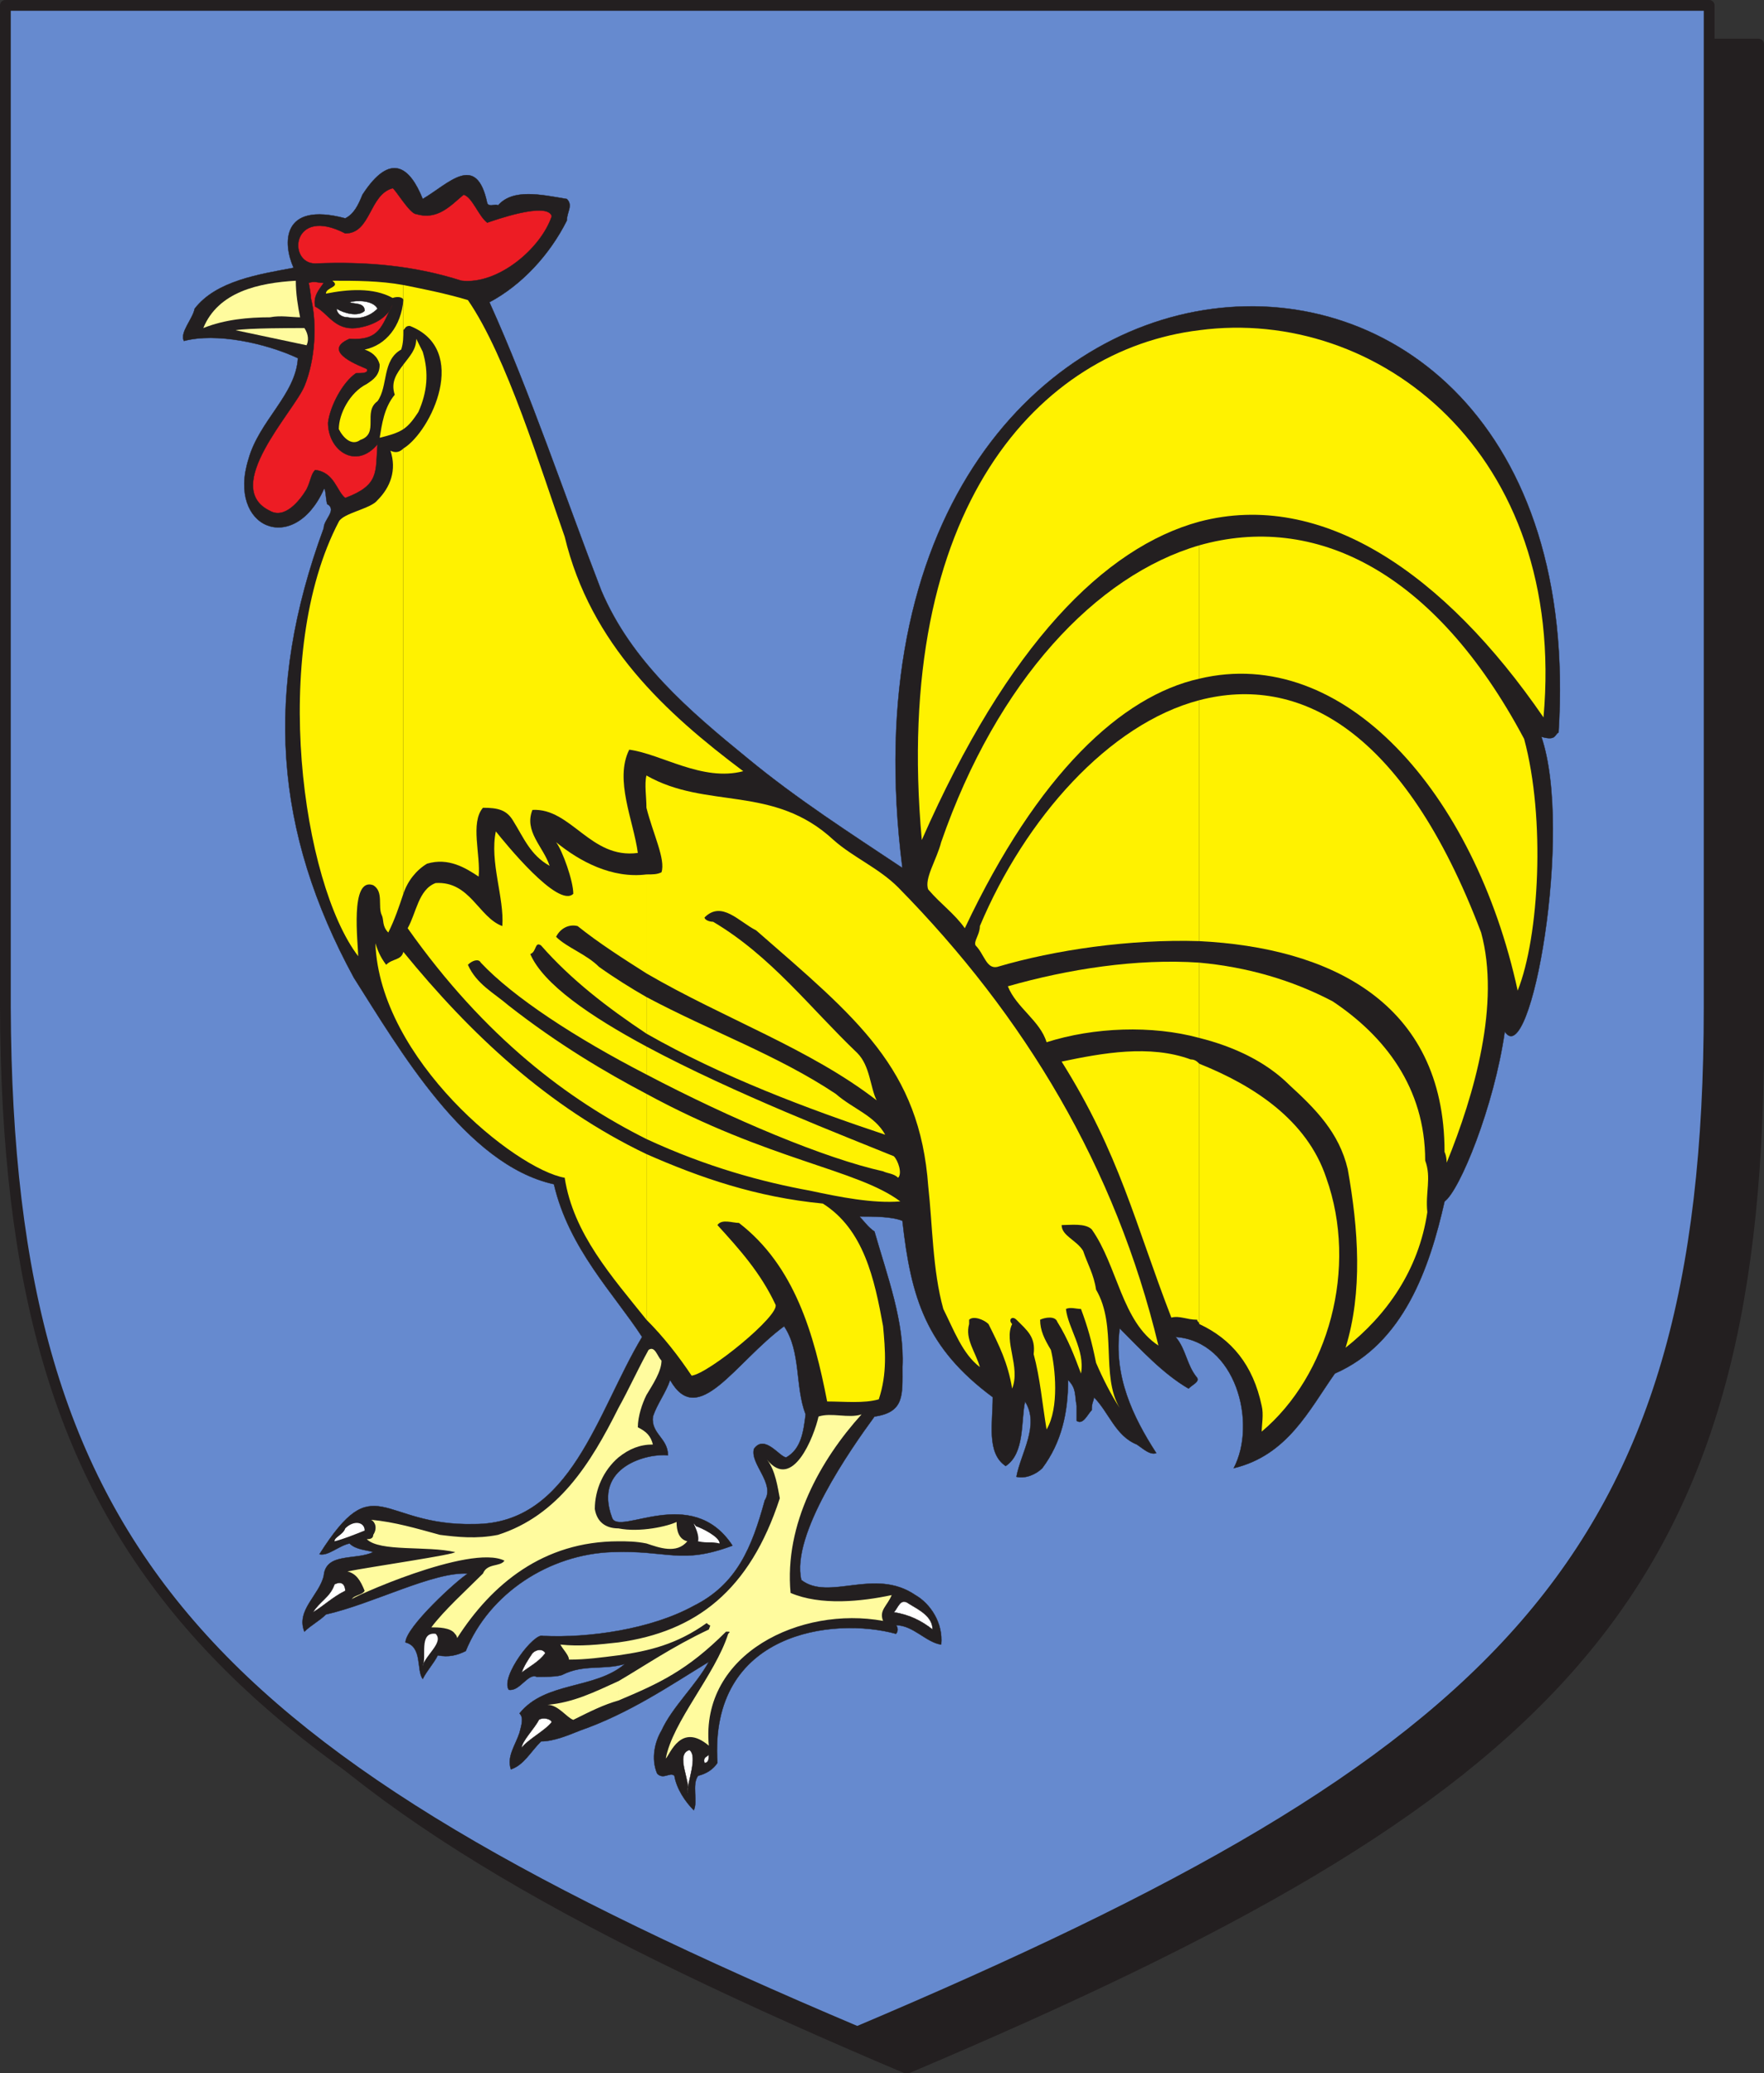
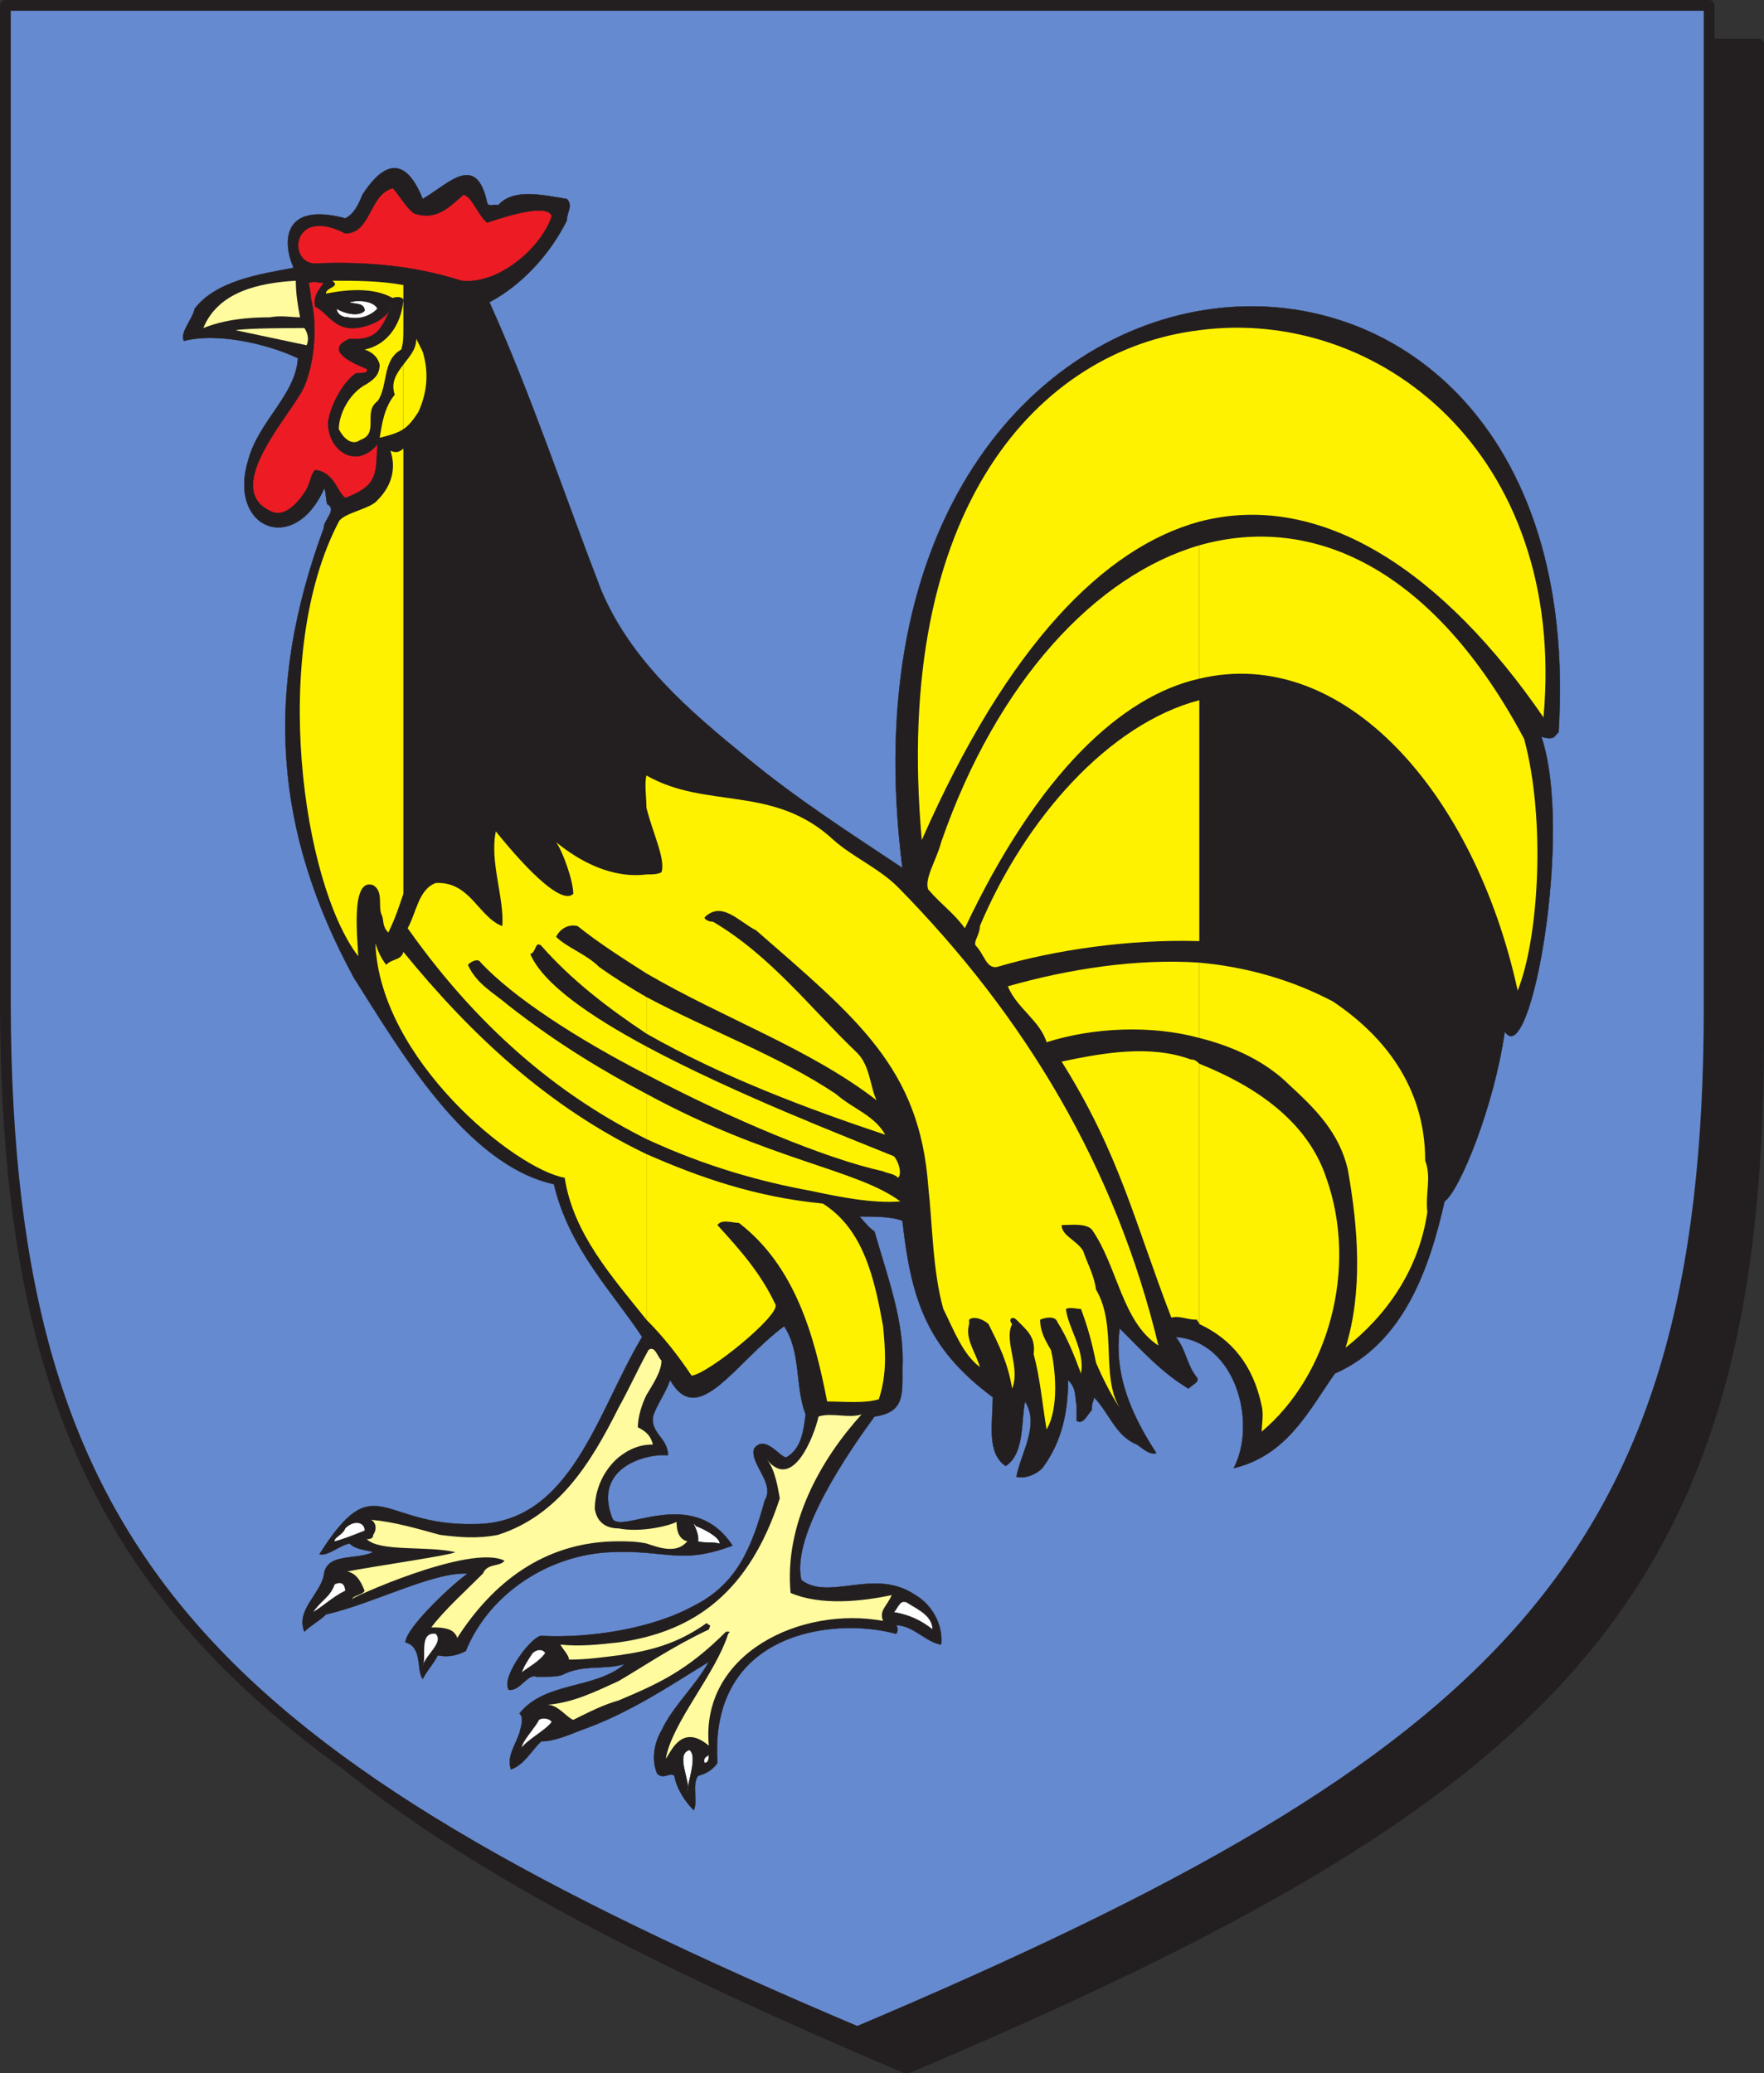
<svg xmlns="http://www.w3.org/2000/svg" width="615" height="722.852">
  <rect width="100%" height="100%" fill="#333333" stroke="none" />
  <path fill="#231f20" fill-rule="evenodd" d="M316.125 721.125c225-95.25 296.25-163.5 297-357V15.375h-594v348.75c0 193.5 72 261.75 297 357" />
  <path fill="none" stroke="#231f20" stroke-linecap="round" stroke-linejoin="round" stroke-miterlimit="10" stroke-width="3.75" d="M316.125 721.125c225-95.25 296.25-163.5 297-357V15.375h-594v348.75c0 193.5 72 261.75 297 357zm0 0" />
  <path fill="#668acf" fill-rule="evenodd" d="M298.875 708.375c225-95.25 297-164.25 297-357V1.875h-594v349.5c.75 192.75 72 261.75 297 357" />
  <path fill="none" stroke="#231f20" stroke-linecap="round" stroke-linejoin="round" stroke-miterlimit="10" stroke-width="3.75" d="M298.875 708.375c225-95.25 297-164.25 297-357V1.875h-594v349.5c.75 192.75 72 261.75 297 357zm0 0" />
  <path fill="#231f20" fill-rule="evenodd" d="M241.875 631.125c1.5-3-.75-9 1.5-12 3-.75 5.25-2.25 6.75-4.5-3-45.75 40.5-51 62.25-45 .75-.75.75-2.25 0-3 6 0 10.5 6 15.75 6.75.75-7.5-3.75-14.25-9-17.25-14.25-9.75-30 2.25-39.75-5.25-3.75-15.75 17.25-45.75 25.5-57 10.5-1.5 9.75-7.5 9.75-17.25.75-15.75-5.25-31.5-9.75-47.25-2.25-1.5-3.75-3.75-5.25-5.25 5.25 0 11.25 0 15 1.5 3 27 8.25 44.25 31.5 61.5 0 9-2.25 19.5 4.5 24 6.75-4.5 5.25-15.75 6.75-22.5 5.25 8.25-1.5 18-3 26.25 3 .75 6.75-.75 9-3 6.75-9 9-19.5 9-30.75 3 3 2.25 5.25 3 9v5.25c2.25 1.5 3.75-2.25 5.25-3.75 0-3 .75-3 .75-4.5 5.25 5.25 7.5 13.5 15 16.5 2.25 1.5 4.5 3.75 6.75 3-8.25-12.75-15-27-12.75-43.5 7.5 7.5 15 15.75 24 21 1.5-1.5 3.75-2.25 3-3.75-3.75-4.5-3.75-9.75-7.5-14.25 21 1.5 28.5 30 20.25 45.75 18.75-4.5 26.25-20.25 35.25-33 24-10.5 33-36.75 38.25-60 5.25-3.75 17.25-33 21-59.25 9 14.25 24-69.75 12.75-102.75 5.25 1.5 4.5-.75 6-1.5 13.5-214.5-259.5-195-228.75 47.25-18-12-36.75-24-54-38.25-20.25-16.5-40.5-33.75-51-58.5-12.75-33-24.75-69-39-100.5 11.25-6 21-16.5 27-28.5 0-3 2.25-5.25 0-7.5-9-1.5-18.75-3.75-24 2.25-.75-.75-3 .75-3.75-.75-3.75-18-13.5-6.75-22.5-1.5-4.5-11.25-11.25-16.5-21-1.5-1.5 3.75-3 6.75-6 8.25-22.5-6-21.75 9-18 17.25-12 2.25-27 4.5-34.5 14.25-.75 3.75-5.25 8.25-3.75 11.25 11.25-3 28.5.75 39.75 6-.75 12.75-13.5 21.75-17.25 35.25-7.5 24 15.75 33.75 26.25 10.5.75-1.5.75 6 1.5 5.25 3 2.25-1.5 5.25-1.5 8.25-21 57-17.25 105.75 10.5 156.75 15.75 24.75 39 65.25 69.75 72 5.25 22.5 21 38.25 30.75 53.25-15.75 26.25-24.75 65.25-58.5 65.25-33 .75-34.5-20.25-54 10.5 3 .75 6.75-3 10.5-3.75 2.25 2.25 6 2.25 8.25 3-6 3-16.5 0-17.25 8.25-1.5 6.75-9.75 12-6.75 19.5 2.25-2.25 5.25-3.75 7.5-6 16.5-3.75 37.5-15 49.5-14.25-3.75 2.25-21.75 18.75-21.75 24 6 1.5 3.75 9.75 6 12.75 1.5-3 3.75-5.25 5.25-8.25 3.75.75 6.75 0 9.75-1.5 8.25-20.25 29.25-33.75 51-34.5 19.5-.75 24 4.5 42-2.25-14.25-21.75-39.75-3-42-9.75-6.75-18 12.75-22.5 19.5-21.75 0-6-6-7.5-5.25-13.5 1.5-4.5 4.5-8.25 6-12.75 9.75 17.25 22.5-6 39.75-18.75 6 9 3.75 21 7.5 30.75-.75 6-1.5 12-6.75 15-2.25 0-7.5-8.25-11.25-3-1.5 5.25 7.5 12 3.75 18-4.5 16.5-9.75 29.25-24.75 36.75-15 8.25-36.75 11.25-52.5 10.5-3-1.5-15 14.25-12 18.75 3.75.75 6.75-6 9.75-4.5 3 0 7.5 0 9-.75 7.5-3.75 14.25-1.5 21.75-3.75-10.5 9-27.75 6-36.75 17.25 1.5 1.5.75 3.75 0 6.75-1.5 4.5-4.5 8.25-3 12.75 4.5-1.5 6.75-6 10.5-9.75 4.5 0 9.75-2.25 13.5-3.75 17.25-6 31.5-15.75 45-24-4.5 8.25-12.75 15.75-16.5 24-2.25 3.75-3.75 9.75-1.5 15 2.25 2.25 4.5-.75 6 .75.75 4.5 3.75 9 6.75 12" />
  <path fill="none" stroke="#231f20" stroke-linecap="round" stroke-linejoin="round" stroke-miterlimit="10" stroke-width=".12" d="M241.875 631.125c1.5-3-.75-9 1.5-12 3-.75 5.25-2.25 6.75-4.5-3-45.75 40.5-51 62.25-45 .75-.75.75-2.25 0-3 6 0 10.5 6 15.75 6.75.75-7.5-3.75-14.25-9-17.25-14.25-9.75-30 2.25-39.75-5.25-3.75-15.75 17.25-45.75 25.5-57 10.5-1.5 9.75-7.5 9.75-17.25.75-15.75-5.25-31.5-9.75-47.25-2.25-1.5-3.75-3.75-5.25-5.25 5.25 0 11.25 0 15 1.5 3 27 8.25 44.25 31.5 61.5 0 9-2.25 19.5 4.5 24 6.75-4.5 5.25-15.75 6.75-22.5 5.25 8.25-1.5 18-3 26.25 3 .75 6.75-.75 9-3 6.75-9 9-19.5 9-30.75 3 3 2.25 5.25 3 9v5.25c2.25 1.5 3.75-2.25 5.25-3.75 0-3 .75-3 .75-4.5 5.25 5.25 7.5 13.5 15 16.5 2.25 1.5 4.5 3.75 6.75 3-8.25-12.75-15-27-12.75-43.5 7.5 7.5 15 15.75 24 21 1.5-1.5 3.75-2.25 3-3.75-3.75-4.5-3.75-9.75-7.5-14.25 21 1.5 28.5 30 20.25 45.75 18.75-4.5 26.25-20.25 35.25-33 24-10.5 33-36.75 38.25-60 5.25-3.75 17.25-33 21-59.25 9 14.25 24-69.75 12.75-102.75 5.25 1.5 4.5-.75 6-1.5 13.5-214.5-259.5-195-228.75 47.25-18-12-36.75-24-54-38.25-20.25-16.5-40.5-33.75-51-58.5-12.75-33-24.75-69-39-100.5 11.25-6 21-16.5 27-28.5 0-3 2.25-5.25 0-7.5-9-1.5-18.75-3.75-24 2.25-.75-.75-3 .75-3.75-.75-3.75-18-13.5-6.75-22.5-1.5-4.5-11.25-11.25-16.5-21-1.5-1.5 3.75-3 6.75-6 8.25-22.5-6-21.75 9-18 17.25-12 2.25-27 4.5-34.5 14.25-.75 3.75-5.25 8.25-3.75 11.25 11.25-3 28.5.75 39.75 6-.75 12.75-13.5 21.75-17.25 35.25-7.5 24 15.75 33.75 26.25 10.5.75-1.5.75 6 1.5 5.25 3 2.25-1.5 5.25-1.5 8.25-21 57-17.25 105.75 10.5 156.75 15.75 24.75 39 65.25 69.75 72 5.25 22.5 21 38.25 30.75 53.25-15.75 26.25-24.75 65.25-58.5 65.25-33 .75-34.5-20.25-54 10.5 3 .75 6.75-3 10.5-3.75 2.25 2.25 6 2.25 8.25 3-6 3-16.5 0-17.25 8.25-1.5 6.75-9.75 12-6.75 19.5 2.25-2.25 5.25-3.75 7.5-6 16.5-3.75 37.5-15 49.5-14.25-3.75 2.25-21.75 18.75-21.75 24 6 1.5 3.75 9.75 6 12.75 1.5-3 3.75-5.25 5.25-8.25 3.75.75 6.75 0 9.75-1.5 8.25-20.25 29.25-33.75 51-34.5 19.5-.75 24 4.5 42-2.25-14.25-21.75-39.75-3-42-9.75-6.75-18 12.75-22.5 19.5-21.75 0-6-6-7.5-5.25-13.5 1.5-4.5 4.5-8.25 6-12.75 9.75 17.25 22.5-6 39.75-18.75 6 9 3.75 21 7.5 30.75-.75 6-1.5 12-6.75 15-2.25 0-7.5-8.25-11.25-3-1.5 5.25 7.5 12 3.75 18-4.5 16.5-9.75 29.25-24.75 36.75-15 8.25-36.75 11.25-52.5 10.5-3-1.5-15 14.25-12 18.75 3.75.75 6.75-6 9.75-4.5 3 0 7.5 0 9-.75 7.5-3.75 14.25-1.5 21.75-3.75-10.5 9-27.75 6-36.75 17.25 1.5 1.5.75 3.75 0 6.75-1.5 4.5-4.5 8.25-3 12.75 4.5-1.5 6.75-6 10.5-9.75 4.5 0 9.75-2.25 13.5-3.75 17.25-6 31.5-15.75 45-24-4.5 8.25-12.75 15.75-16.5 24-2.25 3.75-3.75 9.75-1.5 15 2.25 2.25 4.5-.75 6 .75.75 4.5 3.75 9 6.75 12zm0 0" />
  <path fill="#fff" fill-rule="evenodd" d="M239.625 625.125c0-3.75 3.75-12.75.75-15-5.25 1.5.75 11.25-.75 15" />
  <path fill="none" stroke="#231f20" stroke-linecap="round" stroke-linejoin="round" stroke-miterlimit="10" stroke-width=".12" d="M239.625 625.125c0-3.75 3.75-12.75.75-15-5.25 1.5.75 11.25-.75 15zm0 0" />
  <path fill="#fff" fill-rule="evenodd" d="M147.375 580.875c.75-3.75 7.5-8.25 4.5-11.25-6-.75-3 8.25-4.5 11.25m98.25 33.75c1.5 0 1.5-1.5 1.5-3 0 .75-2.25.75-1.5 3" />
  <path fill="none" stroke="#231f20" stroke-linecap="round" stroke-linejoin="round" stroke-miterlimit="10" stroke-width=".12" d="M245.625 614.625c1.5 0 1.5-1.5 1.5-3 0 .75-2.25.75-1.5 3zm0 0" />
  <path fill="#fff" fill-rule="evenodd" d="M181.875 609.375c2.25-3 8.25-6 10.5-9-.75-1.5-3.75-1.5-4.5-.75-1.5 3-6 7.5-6 9.75" />
  <path fill="none" stroke="#231f20" stroke-linecap="round" stroke-linejoin="round" stroke-miterlimit="10" stroke-width=".12" d="M181.875 609.375c2.25-3 8.25-6 10.5-9-.75-1.5-3.75-1.5-4.5-.75-1.5 3-6 7.5-6 9.75zm0 0" />
  <path fill="#fff" fill-rule="evenodd" d="M181.875 583.125c3-2.25 6-3.75 8.25-6.75-.75-1.5-3-1.5-4.5 0-1.5 2.25-3 4.5-3.75 6.75" />
  <path fill="none" stroke="#231f20" stroke-linecap="round" stroke-linejoin="round" stroke-miterlimit="10" stroke-width=".12" d="M181.875 583.125c3-2.25 6-3.75 8.25-6.75-.75-1.5-3-1.5-4.5 0-1.5 2.25-3 4.5-3.75 6.75zm0 0" />
  <path fill="#fffb9e" fill-rule="evenodd" d="M215.625 586.125v6.75c14.25-6 24-10.5 37.5-24 1.5 0 1.5 0 .75.75-4.5 14.25-19.5 30.75-21.75 43.5 1.5-1.5 5.25-12.75 15-4.5-3-32.25 32.25-48.75 60.75-43.5-1.5-3.75 1.5-5.25 3-9-10.5 2.25-24.75 3.75-35.25-.75-2.25-24 10.5-46.5 24.75-62.25-4.5 1.5-10.5-.75-15 .75-1.5 6.75-9 26.25-18 15 3 3.75 3.75 9.75 4.5 13.5-10.5 32.25-29.25 46.5-56.25 50.25v4.5c10.5-1.5 20.25-3.75 30.75-11.25 1.5 1.5 1.5 0 .75 2.25-12.75 6-22.5 12.75-31.5 18m0-53.25v4.5c3 0 6 0 9.75.75 4.5 1.5 10.5 3.75 14.25-.75-3-.75-3.75-3.75-3.75-6.75-3 1.5-12.75 3.75-20.25 2.25m0-42v17.25c3.75-3 7.5-4.5 12-4.5-.75-3-2.25-4.5-5.25-6 0-3.75 1.5-8.25 3-11.25 2.25-3.75 5.25-8.25 5.25-12-1.5-1.5-2.25-5.25-4.5-3.75-3.75 6.75-6.75 13.5-10.5 20.25m0 17.25v-17.25c-9.75 19.5-21 37.5-42 44.25-7.5 1.5-14.25.75-20.25 0-8.25-2.25-15.75-4.5-24-5.25 1.5.75 2.25 3 .75 5.25 0 1.5-1.5 1.5-2.25 1.5 4.5 4.5 21 2.25 30.75 4.5.75.75-30 5.25-37.5 6.75 3 .75 4.5 3 6 6.75-.75 1.5-3.75 1.5-4.5 3-1.5 0 41.25-19.5 53.25-13.5-1.5 2.25-6 .75-7.5 4.5-6 6-13.5 12.75-18 18.75 2.25 0 6.75 0 8.25 2.25.75.75.75 1.5.75 1.5 12-18.75 30-33.75 56.25-33.75v-4.5c-4.5 0-7.5-2.25-8.25-6.75 0-6.75 3-13.5 8.25-18m0 69v-4.5c-6.75.75-13.5 1.5-20.25.75.75 1.5 3 3.75 3 5.25 6 0 11.25-.75 17.25-1.5m0 15.75v-6.75c-8.25 3.75-15.75 7.5-24.75 8.25 3.75 0 6.75 4.5 9 5.25 6-3 10.5-5.25 15.75-6.75" />
  <path fill="#fff" fill-rule="evenodd" d="M325.125 568.125c0-4.5-4.5-6.75-8.25-9-3-2.25-3.75 1.5-5.25 3 5.25.75 9.75 3 13.5 6" />
  <path fill="none" stroke="#231f20" stroke-linecap="round" stroke-linejoin="round" stroke-miterlimit="10" stroke-width=".12" d="M325.125 568.125c0-4.5-4.5-6.75-8.25-9-3-2.25-3.75 1.5-5.25 3 5.25.75 9.75 3 13.5 6zm0 0" />
  <path fill="#fff" fill-rule="evenodd" d="M109.125 562.125c3.75-2.25 6.75-5.25 11.25-7.5 0-1.5-.75-3.75-3.75-2.25-1.5 4.5-5.25 6-7.5 9.75" />
  <path fill="none" stroke="#231f20" stroke-linecap="round" stroke-linejoin="round" stroke-miterlimit="10" stroke-width=".12" d="M109.125 562.125c3.75-2.25 6.75-5.25 11.25-7.5 0-1.5-.75-3.75-3.75-2.25-1.5 4.5-5.25 6-7.5 9.75zm0 0" />
  <path fill="#fff" fill-rule="evenodd" d="M116.625 537.375c3-.75 6.75-2.25 10.5-3.75 0-3-3.75-3.75-6.75-.75-.75 2.25-3.75 3-3.75 4.5m134.25.75c-3-.75-3.75 0-7.5-.75.75-3-3-8.25-.75-5.25 2.25.75 8.25 3.75 8.25 6" />
  <path fill="#fff200" fill-rule="evenodd" d="M418.125 370.875v90.75c11.25 5.25 18.75 14.25 21.75 28.5.75 3 0 6.75 0 9 23.25-19.5 33.75-57 22.5-88.5-6.75-20.25-25.5-32.25-44.25-39.75" />
  <path fill="#fff200" fill-rule="evenodd" d="M418.125 335.625v26.25c12 3 23.25 8.25 31.5 16.5 9 8.25 17.25 16.5 20.25 29.25 3.75 21 5.25 42.75-.75 62.25 14.25-11.25 25.5-27 28.5-47.25-.75-6.75 1.5-12-.75-18 0-25.5-14.25-43.5-32.25-55.5-14.25-7.5-30-12-46.5-13.5" />
-   <path fill="#fff200" fill-rule="evenodd" d="M418.125 244.125v84c45 2.25 85.5 21 85.5 73.5.75 1.5.75 3.75.75 3.75 9.75-24 18.75-55.5 12-80.25-27-71.25-63.75-90-98.25-81" />
  <path fill="#fff200" fill-rule="evenodd" d="M418.125 190.125v46.5c50.25-12 96 39.75 111 108.75 7.5-18.75 9.75-60 2.25-87.75-31.5-59.25-73.5-78.75-113.25-67.5" />
  <path fill="#fff200" fill-rule="evenodd" d="M418.125 115.125v66.75c42.75-11.25 85.5 18 120 68.25 8.25-92.25-57.75-143.25-120-135m0 66.75v-66.75c-55.5 6.75-107.25 61.5-96.75 177.75 30-68.25 63.75-102 96.75-111" />
  <path fill="#fff200" fill-rule="evenodd" d="M418.125 236.625v-46.5c-36 10.5-70.5 47.25-90 103.5-1.5 6-6 12.75-4.5 16.5 4.5 5.25 9 8.25 12.75 13.5 25.5-54 54.75-81 81.75-87" />
  <path fill="#fff200" fill-rule="evenodd" d="M418.125 328.125v-84c-31.5 8.25-60.75 41.25-76.5 78.75 0 3-2.25 5.25-1.5 6.75 3 3 3.75 8.25 7.5 7.5 20.25-6 46.5-9.75 70.5-9m0 33.75v-26.25c-21.75-1.5-45.75 2.25-66.75 8.25 3 7.5 11.25 12 13.5 19.5 16.5-5.25 36.75-6 53.25-1.5m0 99.75v-90.75c-.75-.75-1.5-1.5-3-1.5-14.25-5.25-30.75-2.25-45 .75 20.25 32.25 25.5 56.25 38.25 89.25 3-.75 5.25.75 9 .75 0 .75.75.75.75 1.5m-192.75-59.25v57.75c6 6 11.25 12.75 15.75 19.5 6-.75 30.75-21 29.25-24.75-5.25-11.25-12.75-19.5-20.25-27.75 1.5-2.25 5.25-.75 7.5-.75 19.5 15 26.25 39 30.75 62.25 6 0 12.75.75 18-.75 3-9 2.25-17.25 1.5-25.5-3-16.5-6.75-33.75-21-42.75-23.25-2.25-42.75-9-61.5-17.25m0-21v15.75c21 9.75 40.5 15 57 18 10.5 2.25 21.75 4.5 31.5 3.75-15-11.25-45.75-14.25-88.5-37.5m0-16.5v9.75c30 15.75 62.25 29.25 82.5 33.75 1.5.75 3.75.75 5.25 2.25 1.5-1.5 0-6-1.5-7.5-16.5-6.75-55.5-21.75-86.25-38.25m0-17.25v12.75c26.25 15 56.25 26.25 83.25 35.25-3.75-6.75-11.25-9-17.25-14.25-20.25-13.5-43.5-21.75-66-33.75" />
  <path fill="#fff200" fill-rule="evenodd" d="M225.375 304.875v34.5c27 15.75 57 26.25 80.25 44.25-2.25-4.5-2.25-12-6.75-16.5-16.5-15.75-30-33.75-50.25-45.75-1.5 0-3-.75-3-1.5 6-6 12 1.5 18 4.5 35.25 30.75 57 48 60 89.25 1.5 13.5 1.5 29.25 5.25 42.75 3.75 7.5 6.75 15.75 12.75 20.25-1.5-5.25-5.25-9.75-3.75-15v-1.5c1.5-1.5 5.25 0 6.75 1.5 3.75 7.5 6.75 13.5 8.25 22.5 3-7.5-3-16.5 0-22.5-1.5-1.5 0-3 1.5-1.5 3.75 3.75 6.75 6 6 12 2.25 8.25 3 17.25 4.5 26.25 4.5-7.5 3-21.75 1.5-27.75-2.25-3.75-3.75-6.75-3.75-10.5 1.5-.75 5.25-1.5 6 .75 3.75 6 6 12 8.25 18 1.5-8.25-4.5-15.75-5.25-22.5 1.5-.75 3.75 0 5.25 0 2.25 6 3.75 11.25 5.25 18.75 2.25 5.25 5.25 11.25 8.25 15.75-6.75-11.25-.75-28.5-8.25-41.25-.75-5.25-3-9-4.5-13.5-2.25-3.75-7.5-5.25-7.5-9 3 0 8.25-.75 10.5 1.5 9 12.75 10.5 32.25 23.25 40.5-15-62.25-46.5-114.75-90.75-159.75-6.75-6.75-15.75-10.5-22.5-16.5-21-19.5-44.25-10.5-65.25-22.5v11.25c2.25 9 6.75 18 5.25 22.5-1.5.75-3 .75-5.25.75m0-23.25v-11.25c-.75 3 0 7.5 0 11.25m0 57.75v-34.5c-12 1.5-23.25-4.5-31.5-11.25 2.25 3 6 13.5 6 18-5.25 5.25-24-18-27-21.75-2.25 10.5 3 23.25 2.25 33-8.25-3-11.25-15.75-23.25-15-6 2.25-6.75 10.5-9.75 15.75 27 38.25 56.25 60 83.25 73.5v-15.75c-14.25-7.5-30.75-17.25-48-30.75-5.25-4.5-11.25-7.5-14.25-14.25 1.5-1.5 3.75-2.25 4.5-.75 11.25 12 33 26.25 57.75 39v-9.75c-19.5-10.5-36-21.75-40.5-32.25 2.25-.75 1.5-4.5 3.75-3 10.5 12 23.25 21.75 36.75 30.75v-12.75c-5.25-3-11.25-6.75-16.5-10.5-4.5-4.5-11.25-6.75-15-10.5 1.5-3 4.5-4.5 7.5-3.75 7.5 6 15.75 11.25 24 16.5" />
  <path fill="#fff200" fill-rule="evenodd" d="M225.375 460.125v-57.75c-34.5-16.5-61.5-42-84.75-70.5-.75 3-3.75 2.25-6 4.5-2.25-3-3-5.25-3.75-7.5 1.5 40.5 48.75 78.75 66 81.75 3 19.5 16.5 34.5 28.5 49.5" />
  <path fill="#ed1c24" fill-rule="evenodd" d="M94.125 178.125c5.25 3 10.5-3.75 12.75-7.5 1.5-3 1.5-5.25 3-6.75 6.75.75 7.5 7.5 10.5 9.75 12-4.5 10.5-9 11.25-18.75-7.5 9-17.25 2.25-17.25-7.5.75-6 5.25-14.25 9.75-17.25 2.25 0 4.5 0 3.75-1.5-1.5-.75-16.5-6-6-10.5 10.5.75 11.25-4.5 15-12-1.5 4.5-6.75 7.5-12.75 8.25-7.5.75-9.75-5.25-14.25-7.5-.75-3.75 1.5-6 3-8.25-2.25 0-3-.75-5.25 0 0 0 .75 3.75.75 5.25 2.25 9 1.5 21.75-2.25 30.75s-29.25 35.25-12 43.5" />
  <path fill="none" stroke="#231f20" stroke-linecap="round" stroke-linejoin="round" stroke-miterlimit="10" stroke-width=".12" d="M94.125 178.125c5.25 3 10.5-3.75 12.75-7.5 1.5-3 1.5-5.25 3-6.75 6.75.75 7.5 7.5 10.5 9.75 12-4.5 10.5-9 11.25-18.75-7.5 9-17.25 2.25-17.25-7.5.75-6 5.25-14.25 9.75-17.25 2.25 0 4.5 0 3.75-1.5-1.5-.75-16.5-6-6-10.5 10.5.75 11.25-4.5 15-12-1.5 4.5-6.75 7.5-12.75 8.25-7.5.75-9.75-5.25-14.25-7.5-.75-3.75 1.5-6 3-8.25-2.25 0-3-.75-5.25 0 0 0 .75 3.75.75 5.25 2.25 9 1.5 21.75-2.25 30.75s-29.25 35.25-12 43.5zm0 0" />
-   <path fill="#fff200" fill-rule="evenodd" d="M140.625 156.375v155.25c1.5-4.5 4.5-8.25 8.25-10.5 7.5-2.25 13.5 1.5 18 4.5.75-7.5-3-18.75 1.5-24 5.25 0 8.25.75 10.5 4.5 3.75 6 6 12 12.75 15.75-2.25-6.75-9-12-6-19.5 13.5-.75 20.25 17.25 36.75 15-1.5-11.25-8.25-25.5-3-36 11.25 1.5 25.5 11.25 39.75 7.5-27-20.25-53.25-44.25-62.25-81.75-8.25-23.25-20.25-63-33.75-82.5-7.5-2.25-15-3.75-22.5-5.25v15.75c.75-.75.75-1.5 2.25-1.5 21 8.25 7.5 36.75-2.25 42.75" />
  <path fill="#fff200" fill-rule="evenodd" d="M140.625 127.125v22.5c2.25-1.5 3.75-3.75 5.25-6 3-6.75 3.75-13.5 1.5-21l-2.25-4.5c0 3.75-2.25 6-4.5 9m0-12v-15.75c-8.25-1.5-16.5-1.5-24.75-1.5 3 2.25-2.25 2.25-2.25 4.5 7.5-1.5 16.5-2.25 23.25 1.5 2.25-.75 3.75 0 3.75.75-.75 9-6 15.75-13.5 17.25 2.25.75 4.5 2.25 5.25 5.25 0 3.75-2.25 5.25-4.5 6.75-6 3-9.75 10.5-9.75 15.75 1.5 3 4.5 6 7.5 3.75 6.75-2.25.75-9.75 6-13.5 3.75-5.25 1.5-14.25 8.25-18 .75-2.25.75-4.5.75-6.75" />
  <path fill="#fff200" fill-rule="evenodd" d="M140.625 149.625v-22.5c-2.25 3-4.5 6-3 10.5-3.75 4.5-4.5 10.5-5.25 15 3-.75 6-1.5 8.25-3m0 162v-155.25c-1.5 1.5-3 1.5-4.5.75 2.25 6.75 0 12.75-4.5 17.25-2.25 3-12 4.5-13.5 7.5-24 45.75-12.75 126 6.75 151.5 0-4.5-3-27.75 5.25-24.75 3.75 2.25 1.5 7.5 3 10.5.75 1.5 0 3.75 2.25 6 2.25-4.5 3.75-9 5.25-13.5" />
  <path fill="#fffb9e" fill-rule="evenodd" d="M106.875 120.375c.75-1.5.75-3.75-.75-6-4.5 0-19.5 0-24 .75l24.75 5.25m-36-6c7.5-3 15.75-3.75 23.25-3.75 3.75-.75 7.5 0 10.5 0-.75-3.75-1.5-8.25-1.5-12.75-12.75.75-27 3.75-32.25 16.5" />
  <path fill="#fff" fill-rule="evenodd" d="M121.125 110.625c3.75.75 7.5 0 10.5-3-1.5-3-7.5-3-9.75-2.25 1.5.75 5.25 0 5.25 3-2.25 2.25-7.5.75-9.75-.75 0 1.5 1.5 3 3.75 3" />
  <path fill="none" stroke="#231f20" stroke-linecap="round" stroke-linejoin="round" stroke-miterlimit="10" stroke-width=".12" d="M121.125 110.625c3.75.75 7.5 0 10.5-3-1.5-3-7.5-3-9.75-2.25 1.5.75 5.25 0 5.25 3-2.25 2.25-7.5.75-9.75-.75 0 1.5 1.5 3 3.75 3zm0 0" />
  <path fill="#ed1c24" fill-rule="evenodd" d="M160.875 97.875c12.75 1.5 27.75-11.25 31.5-22.5-1.5-5.25-20.25 1.5-22.5 2.25-3-2.25-5.25-9-8.25-9.75-4.5 3.75-9 9-16.5 6.75-2.25 0-7.5-9-8.25-9-8.25 2.25-7.5 15.75-16.5 15.75-18.75-9.75-20.25 10.5-10.5 10.5 18-.75 34.5.75 51 6" />
  <path fill="none" stroke="#231f20" stroke-linecap="round" stroke-linejoin="round" stroke-miterlimit="10" stroke-width=".12" d="M160.875 97.875c12.75 1.5 27.75-11.25 31.5-22.5-1.5-5.25-20.25 1.5-22.5 2.25-3-2.25-5.25-9-8.25-9.75-4.5 3.75-9 9-16.5 6.75-2.25 0-7.5-9-8.25-9-8.25 2.25-7.5 15.75-16.5 15.75-18.75-9.75-20.25 10.5-10.5 10.5 18-.75 34.5.75 51 6zm0 0" />
</svg>